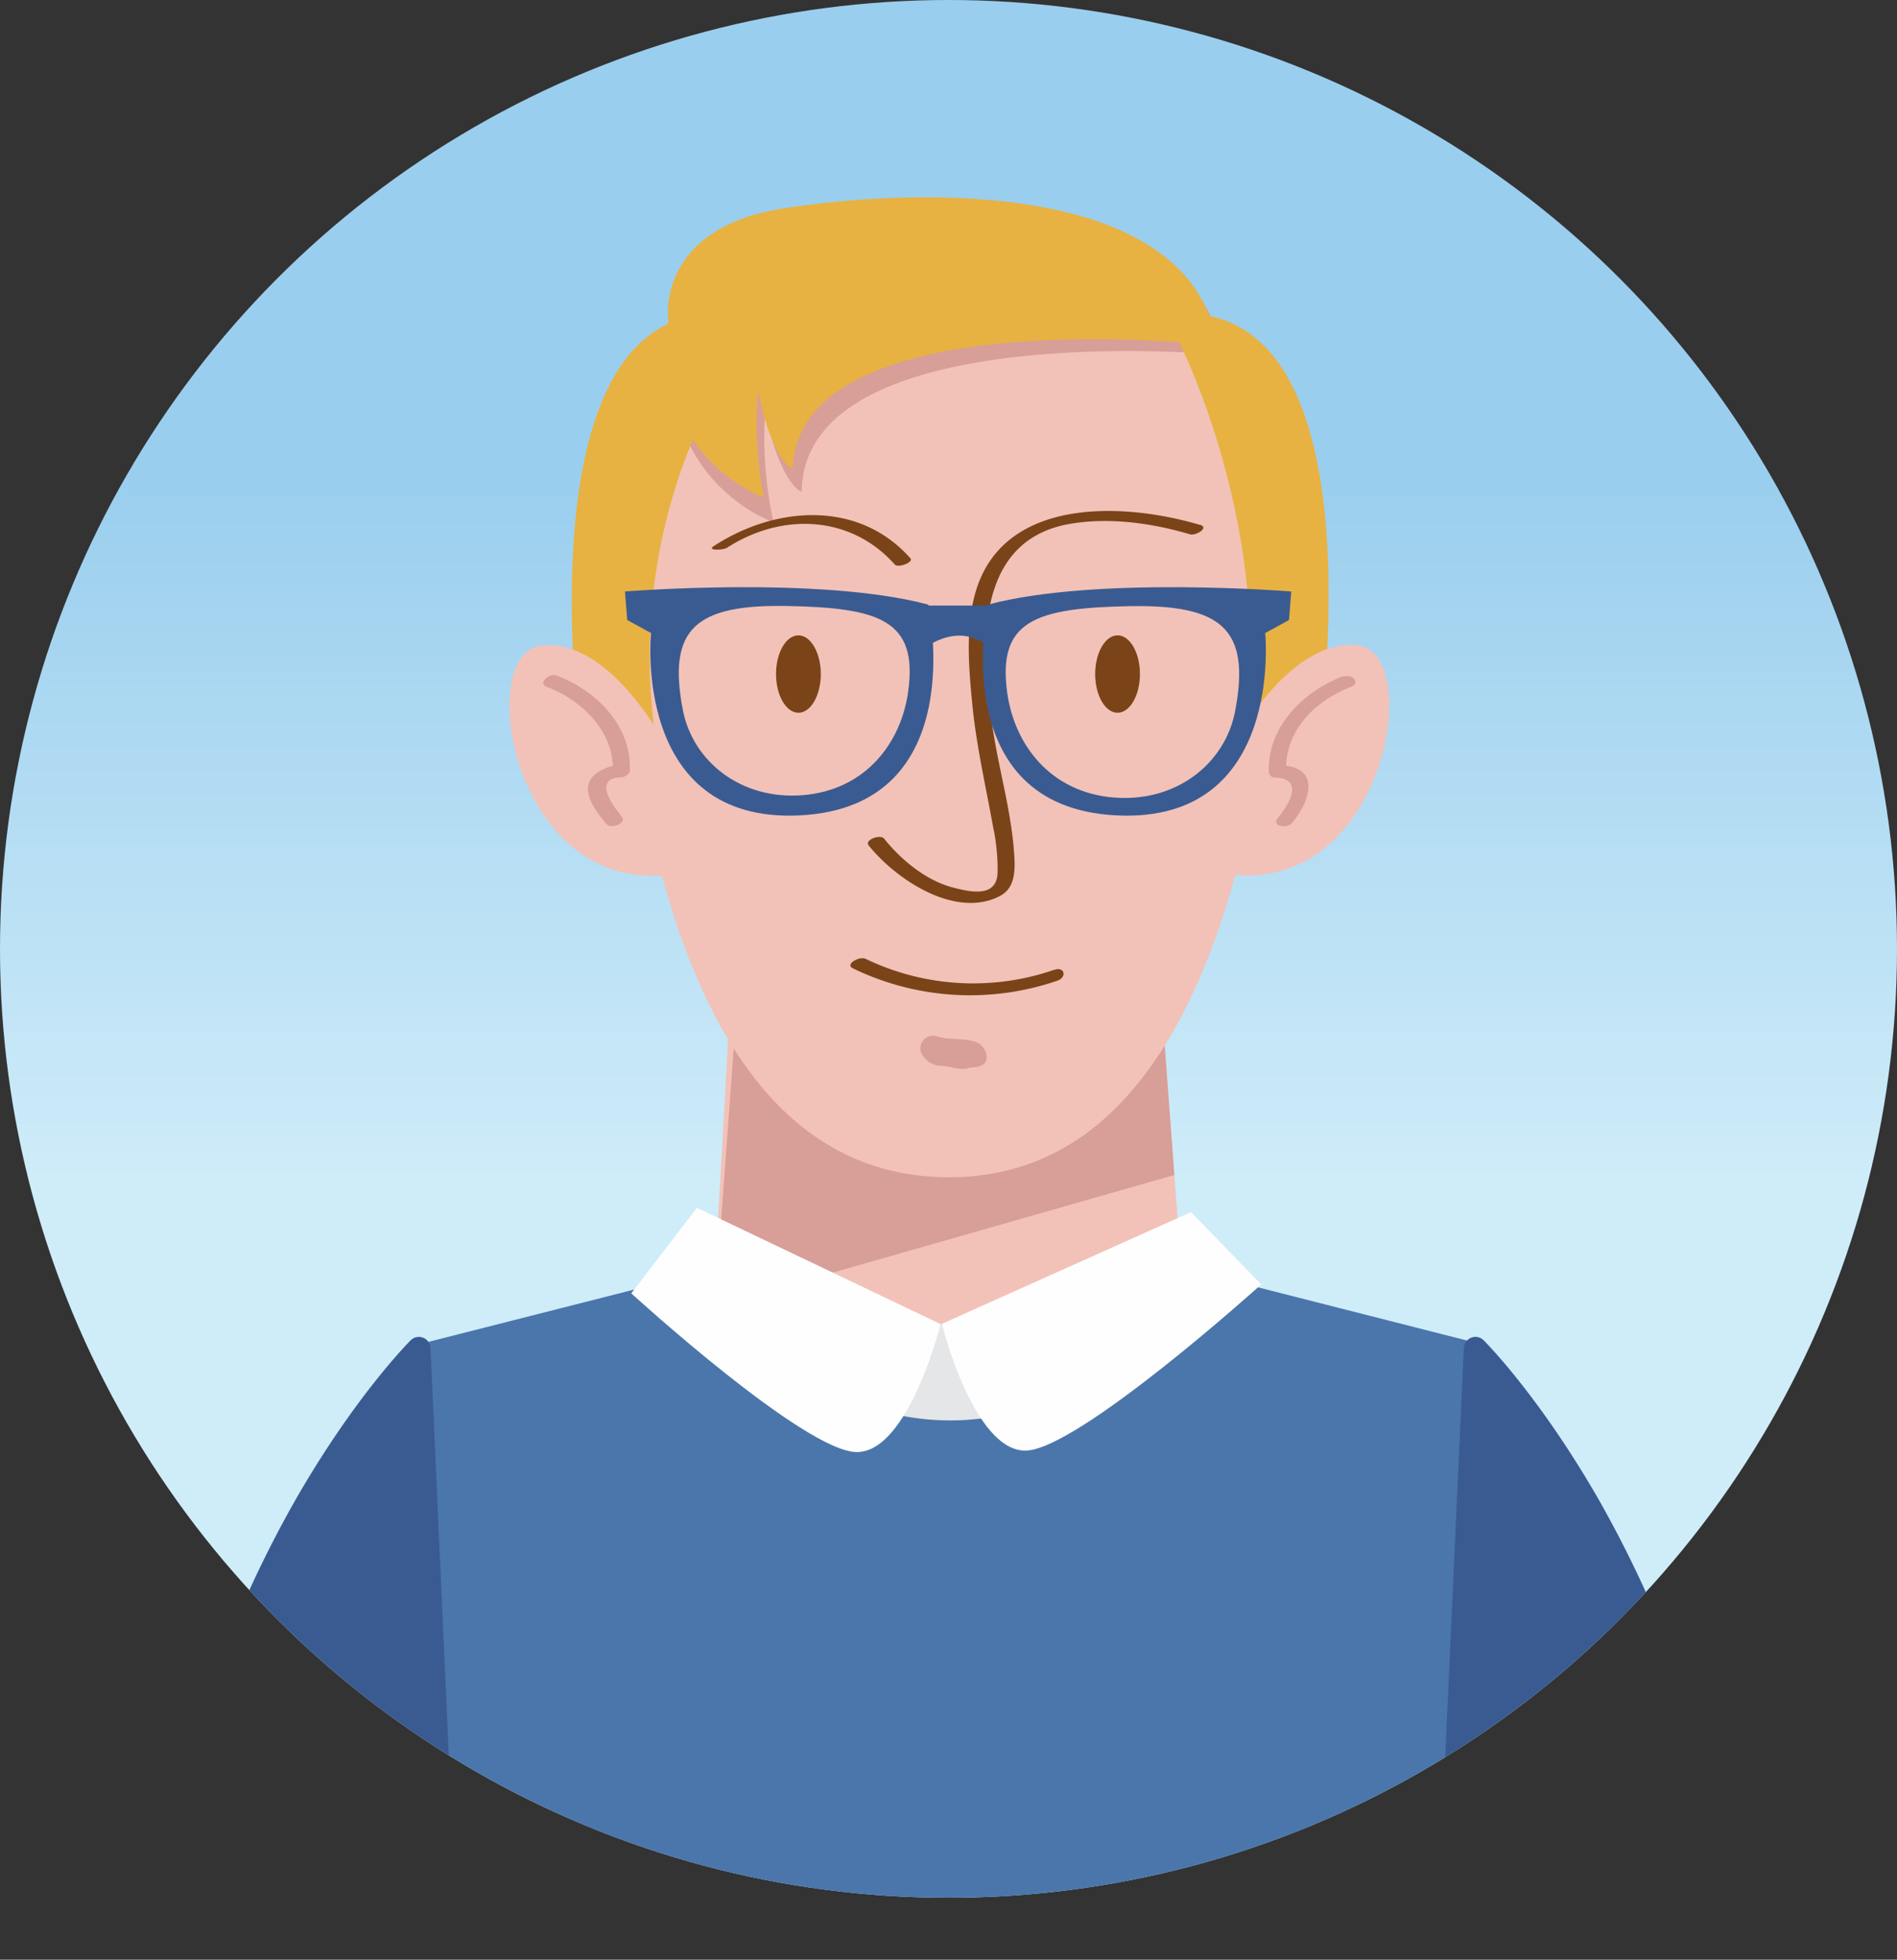
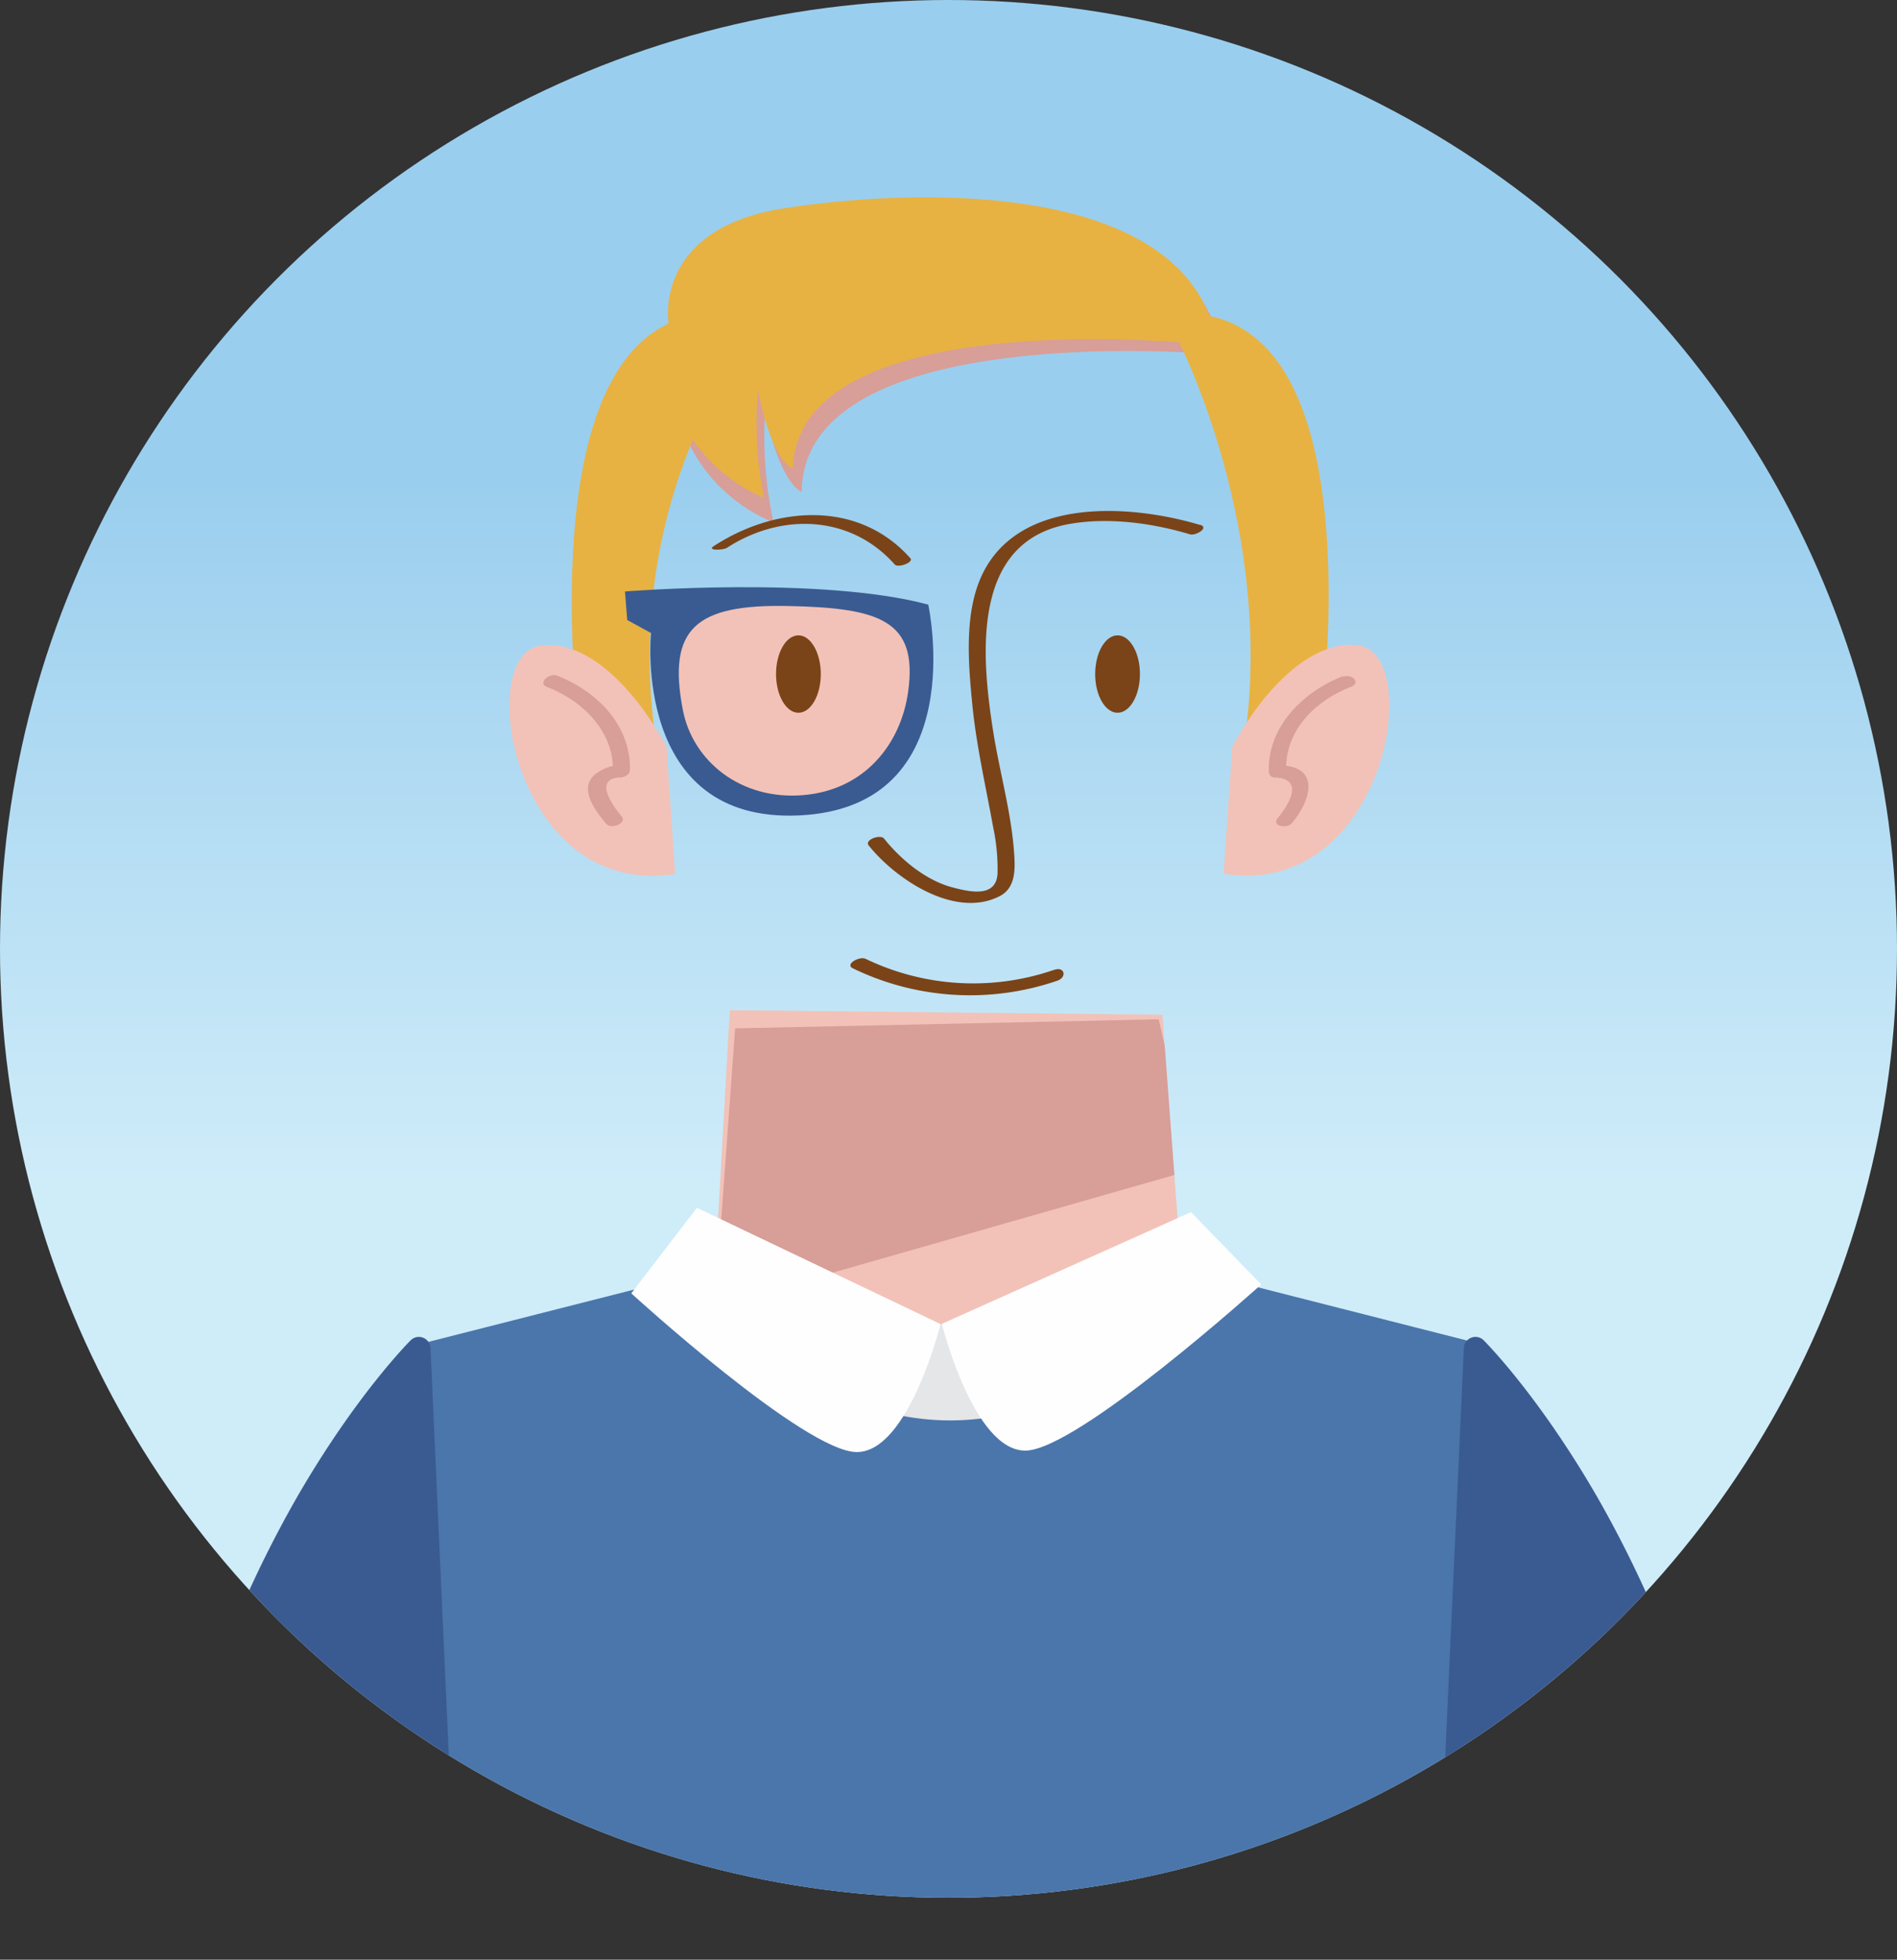
<svg xmlns="http://www.w3.org/2000/svg" id="Layer_1" data-name="Layer 1" viewBox="0 0 328 338.71">
  <rect x="0" y="0" width="328" height="338.71" fill="#333333" stroke="none" />
  <defs>
    <linearGradient id="linear-gradient" x1="164" y1="204.5" x2="164" y2="82.43" gradientUnits="userSpaceOnUse">
      <stop offset="0" stop-color="#cfecf9" />
      <stop offset="1" stop-color="#9aceee" />
    </linearGradient>
    <clipPath id="clip-path" transform="translate(-142.5 -226.5)">
      <circle cx="306.5" cy="390.5" r="164" fill="none" />
    </clipPath>
    <style>.cls-4{fill:#f2c2b8}.cls-5{fill:#d89e98}.cls-7{fill:#7a4418}.cls-9{fill:#3a5b91}.cls-11{fill:#e7b242}.cls-12{fill:#fefefe}</style>
  </defs>
  <circle cx="164" cy="164" r="164" fill="url(#linear-gradient)" />
  <g clip-path="url(#clip-path)">
    <path class="cls-4" d="M126.18 174.59l-3.4 60.63h82.67l-4.47-59.84-74.8-.79z" />
    <path class="cls-5" d="M203.05 203.08l-1.67-22.34-1.04-4.57-73.23 1.57-3.5 48.04 79.44-22.7z" />
-     <path class="cls-4" d="M306.62 271.13s-62.32-1-59.17 41.53c3.11 42 10 117.31 59.17 117.31 48.47 0 56.05-75.27 59.16-117.31 3.15-42.52-59.16-41.53-59.16-41.53z" transform="translate(-142.5 -226.5)" />
    <path class="cls-5" d="M351.56 287.67s-70.17-6-70.45 23.84c0 0-3.52-.95-6.33-13.75a69.57 69.57 0 001.46 19s-19.67-6.73-17.25-31c0 0-2.9-16.4 19.5-20.55s64.37-6.19 73.94 17.26z" transform="translate(-142.5 -226.5)" />
    <path fill="#e5e6e7" d="M87.39 228.93h151.97v80.31H92.9l-5.51-80.31z" />
    <path class="cls-7" d="M324.82 394.1a42.88 42.88 0 01-32.63-1.87c-1.07-.53-3.64.92-2.25 1.62a46.44 46.44 0 0035.38 2.15c1.71-.6 1.25-2.5-.5-1.88zM299.92 323c-9.05-10.2-23.44-9-34-2.12-1.3.84 1.64.71 2.28.3 9.36-6.08 21.35-5.73 29 2.88.58.66 3.33-.37 2.71-1.06z" transform="translate(-142.5 -226.5)" />
    <path d="M351.21 446.76S334 472 306.8 472s-44.41-25.22-44.41-25.22l-46.46 11.81 4.72 105.51H393l4.72-105.51z" transform="translate(-142.5 -226.5)" fill="#4a76ab" />
    <path class="cls-9" d="M216.93 459.44a2 2 0 00-1.29-1.74 2 2 0 00-2.14.46c-.38.38-9.55 9.6-19.7 27.2a197.87 197.87 0 00-25 77.69 1.91 1.91 0 00.5 1.51 2 2 0 001.49.65h48.81a2 2 0 001.45-.61 1.87 1.87 0 00.55-1.43zM395.61 459.44a2 2 0 011.28-1.74 2 2 0 012.15.46c.38.38 9.55 9.6 19.7 27.2a198 198 0 0124.95 77.69 1.91 1.91 0 01-.5 1.51 2 2 0 01-1.49.65h-48.82a2 2 0 01-1.44-.61 1.92 1.92 0 01-.56-1.43z" transform="translate(-142.5 -226.5)" />
    <path d="M310.27 411c-1.57.71-3.36-.28-5.21-.28a4 4 0 01-3.25-2.16 2.2 2.2 0 012.49-3c2.1.74 4.33.3 6.44.89a2.93 2.93 0 012.36 2.76c0 1.13-.86 1.79-2.83 1.79z" transform="translate(-142.5 -226.5)" fill-rule="evenodd" fill="#d89e98" />
    <path class="cls-7" d="M350 317.23c-12.42-3.71-32.11-4.87-38.07 9.47-2.65 6.38-2 14.55-1.34 21.26.68 7.25 2.34 14.35 3.63 21.5a34.81 34.81 0 01.76 8c-.22 4.23-4.74 3.22-7.84 2.4-4.56-1.21-8.86-4.77-11.77-8.41-.66-.82-3.44.21-2.68 1.16 4.65 5.83 15 12.8 22.73 8.74 2.8-1.48 2.61-4.89 2.41-7.63-.51-6.93-2.49-13.8-3.58-20.66-2.11-13.26-3.87-33 13.16-36 6.75-1.19 14.29-.17 20.84 1.79 1 .29 3.41-1.15 1.75-1.65z" transform="translate(-142.5 -226.5)" />
    <path class="cls-11" d="M266.44 280.67l.79 12.16s-19.69 29.55-9.45 71.26H244s-14-83.42 22.44-83.42zM347.21 280.67l-1.64 3.33s20.54 38.34 10.31 80h13.46s14.66-83.33-22.13-83.33z" transform="translate(-142.5 -226.5)" />
    <path class="cls-4" d="M355.57 355.54S365 337 377.07 338s5 44-23 39.5z" transform="translate(-142.5 -226.5)" />
    <path class="cls-5" d="M374.71 343.37c-6.9 2.67-13.06 8.73-12.82 16.51a1 1 0 001 1c5 .16 2.77 4.32.55 7-1.19 1.41 1.56 1.91 2.43.89 3.31-3.93 5-9.77-2-10l1 1c-.21-7 5-12.15 11.18-14.54 1.85-.72.21-2.34-1.3-1.76z" transform="translate(-142.5 -226.5)" />
    <path class="cls-4" d="M257.74 355.54s-9.4-18.58-21.5-17.5-5 44 23 39.5z" transform="translate(-142.5 -226.5)" />
    <path class="cls-5" d="M237.11 345.24c6.15 2.38 11.58 7.7 11.37 14.64l1.59-1.19a7.7 7.7 0 00-4.73 1.69c-2.91 2.5.28 6.46 2 8.52.87 1 3.62-.14 2.65-1.29-1.75-2.09-4.89-6.6-.18-6.75.6 0 1.58-.48 1.6-1.19.23-7.8-5.7-13.73-12.65-16.41-1.26-.49-3.39 1.32-1.66 2z" transform="translate(-142.5 -226.5)" />
    <path class="cls-12" d="M263 435.25l42.13 20.1s-5.5 22.12-14.48 22.12-39-27.43-39-27.43zM348.43 436l-43.08 19.31s5.45 21.91 14.42 21.91 40.8-28.72 40.8-28.72z" transform="translate(-142.5 -226.5)" />
    <path class="cls-9" d="M250.52 328.73S284.32 326 303 331c0 0 7.68 35-22.28 36.43-29 1.39-25.66-31.52-25.66-31.52l-4.11-2.25-.39-4.91z" transform="translate(-142.5 -226.5)" />
    <path class="cls-4" d="M299.53 346c-1.23 9-7.44 17.05-18.2 17.93s-19.07-5.87-20.77-14.76c-2.7-14.07 2.27-18.25 18.2-17.93s22.46 2.52 20.77 14.76z" transform="translate(-142.5 -226.5)" />
    <path class="cls-7" d="M284.42 343c0 3.7-1.74 6.69-3.87 6.69s-3.87-3-3.87-6.69 1.73-6.69 3.87-6.69 3.87 3.03 3.87 6.69z" transform="translate(-142.5 -226.5)" />
-     <path class="cls-9" d="M365.76 328.73S332 326 313.32 331c0 0-7.68 35 22.28 36.43 29 1.39 25.66-31.52 25.66-31.52l4.12-2.25.38-4.91z" transform="translate(-142.5 -226.5)" />
-     <path class="cls-4" d="M316.65 346.2c1.24 9.07 7.52 17.25 18.41 18.14s19.29-5.94 21-14.93c2.72-14.23-2.31-18.46-18.42-18.14s-22.7 2.52-20.99 14.93z" transform="translate(-142.5 -226.5)" />
    <path class="cls-7" d="M331.86 343c0 3.7 1.74 6.69 3.87 6.69s3.87-3 3.87-6.69-1.73-6.69-3.87-6.69-3.87 3.03-3.87 6.69z" transform="translate(-142.5 -226.5)" />
-     <path class="cls-9" d="M302.17 338.66s7.13-5.93 12.78 1.25v-8.75h-15.24z" transform="translate(-142.5 -226.5)" />
    <path class="cls-11" d="M350.57 286s-70-7.5-71 21.5c0 0-3.5-1-6-13.5a65.79 65.79 0 001 18.5s-19.5-7-16.5-30.5c0 0-2.5-16 20-19.5s64.5-4.5 73.5 18.5z" transform="translate(-142.5 -226.5)" />
  </g>
</svg>